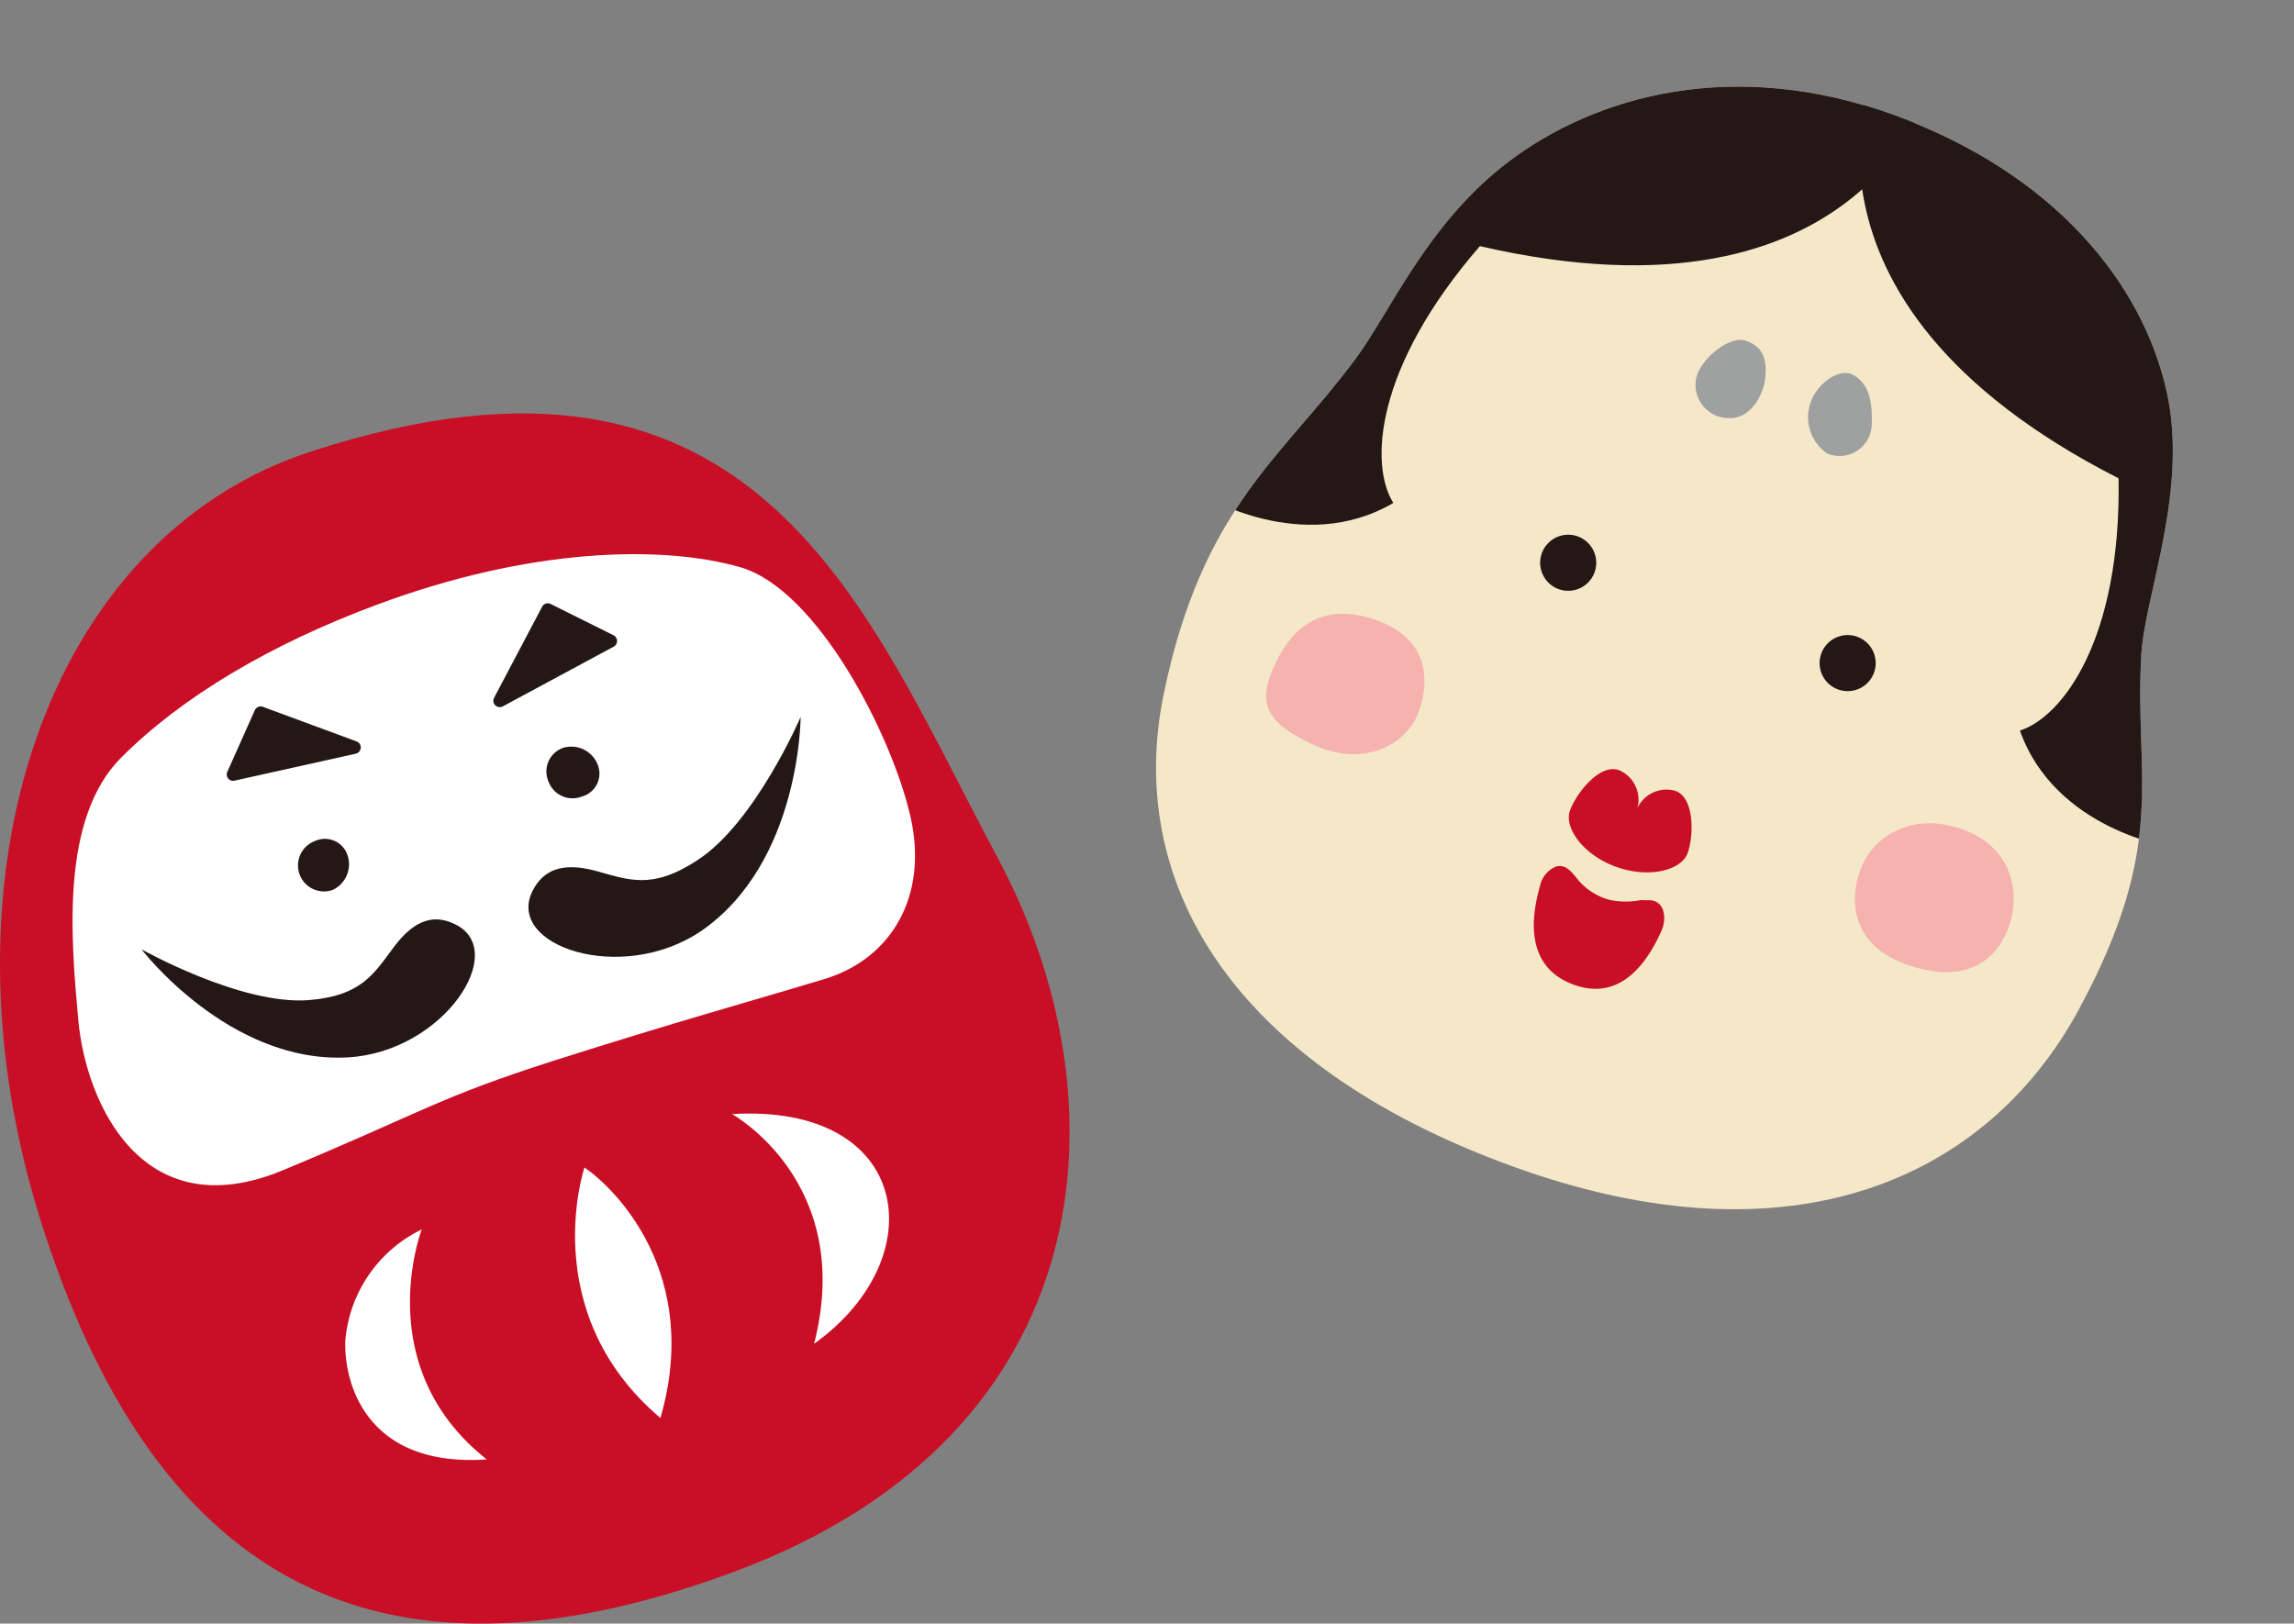
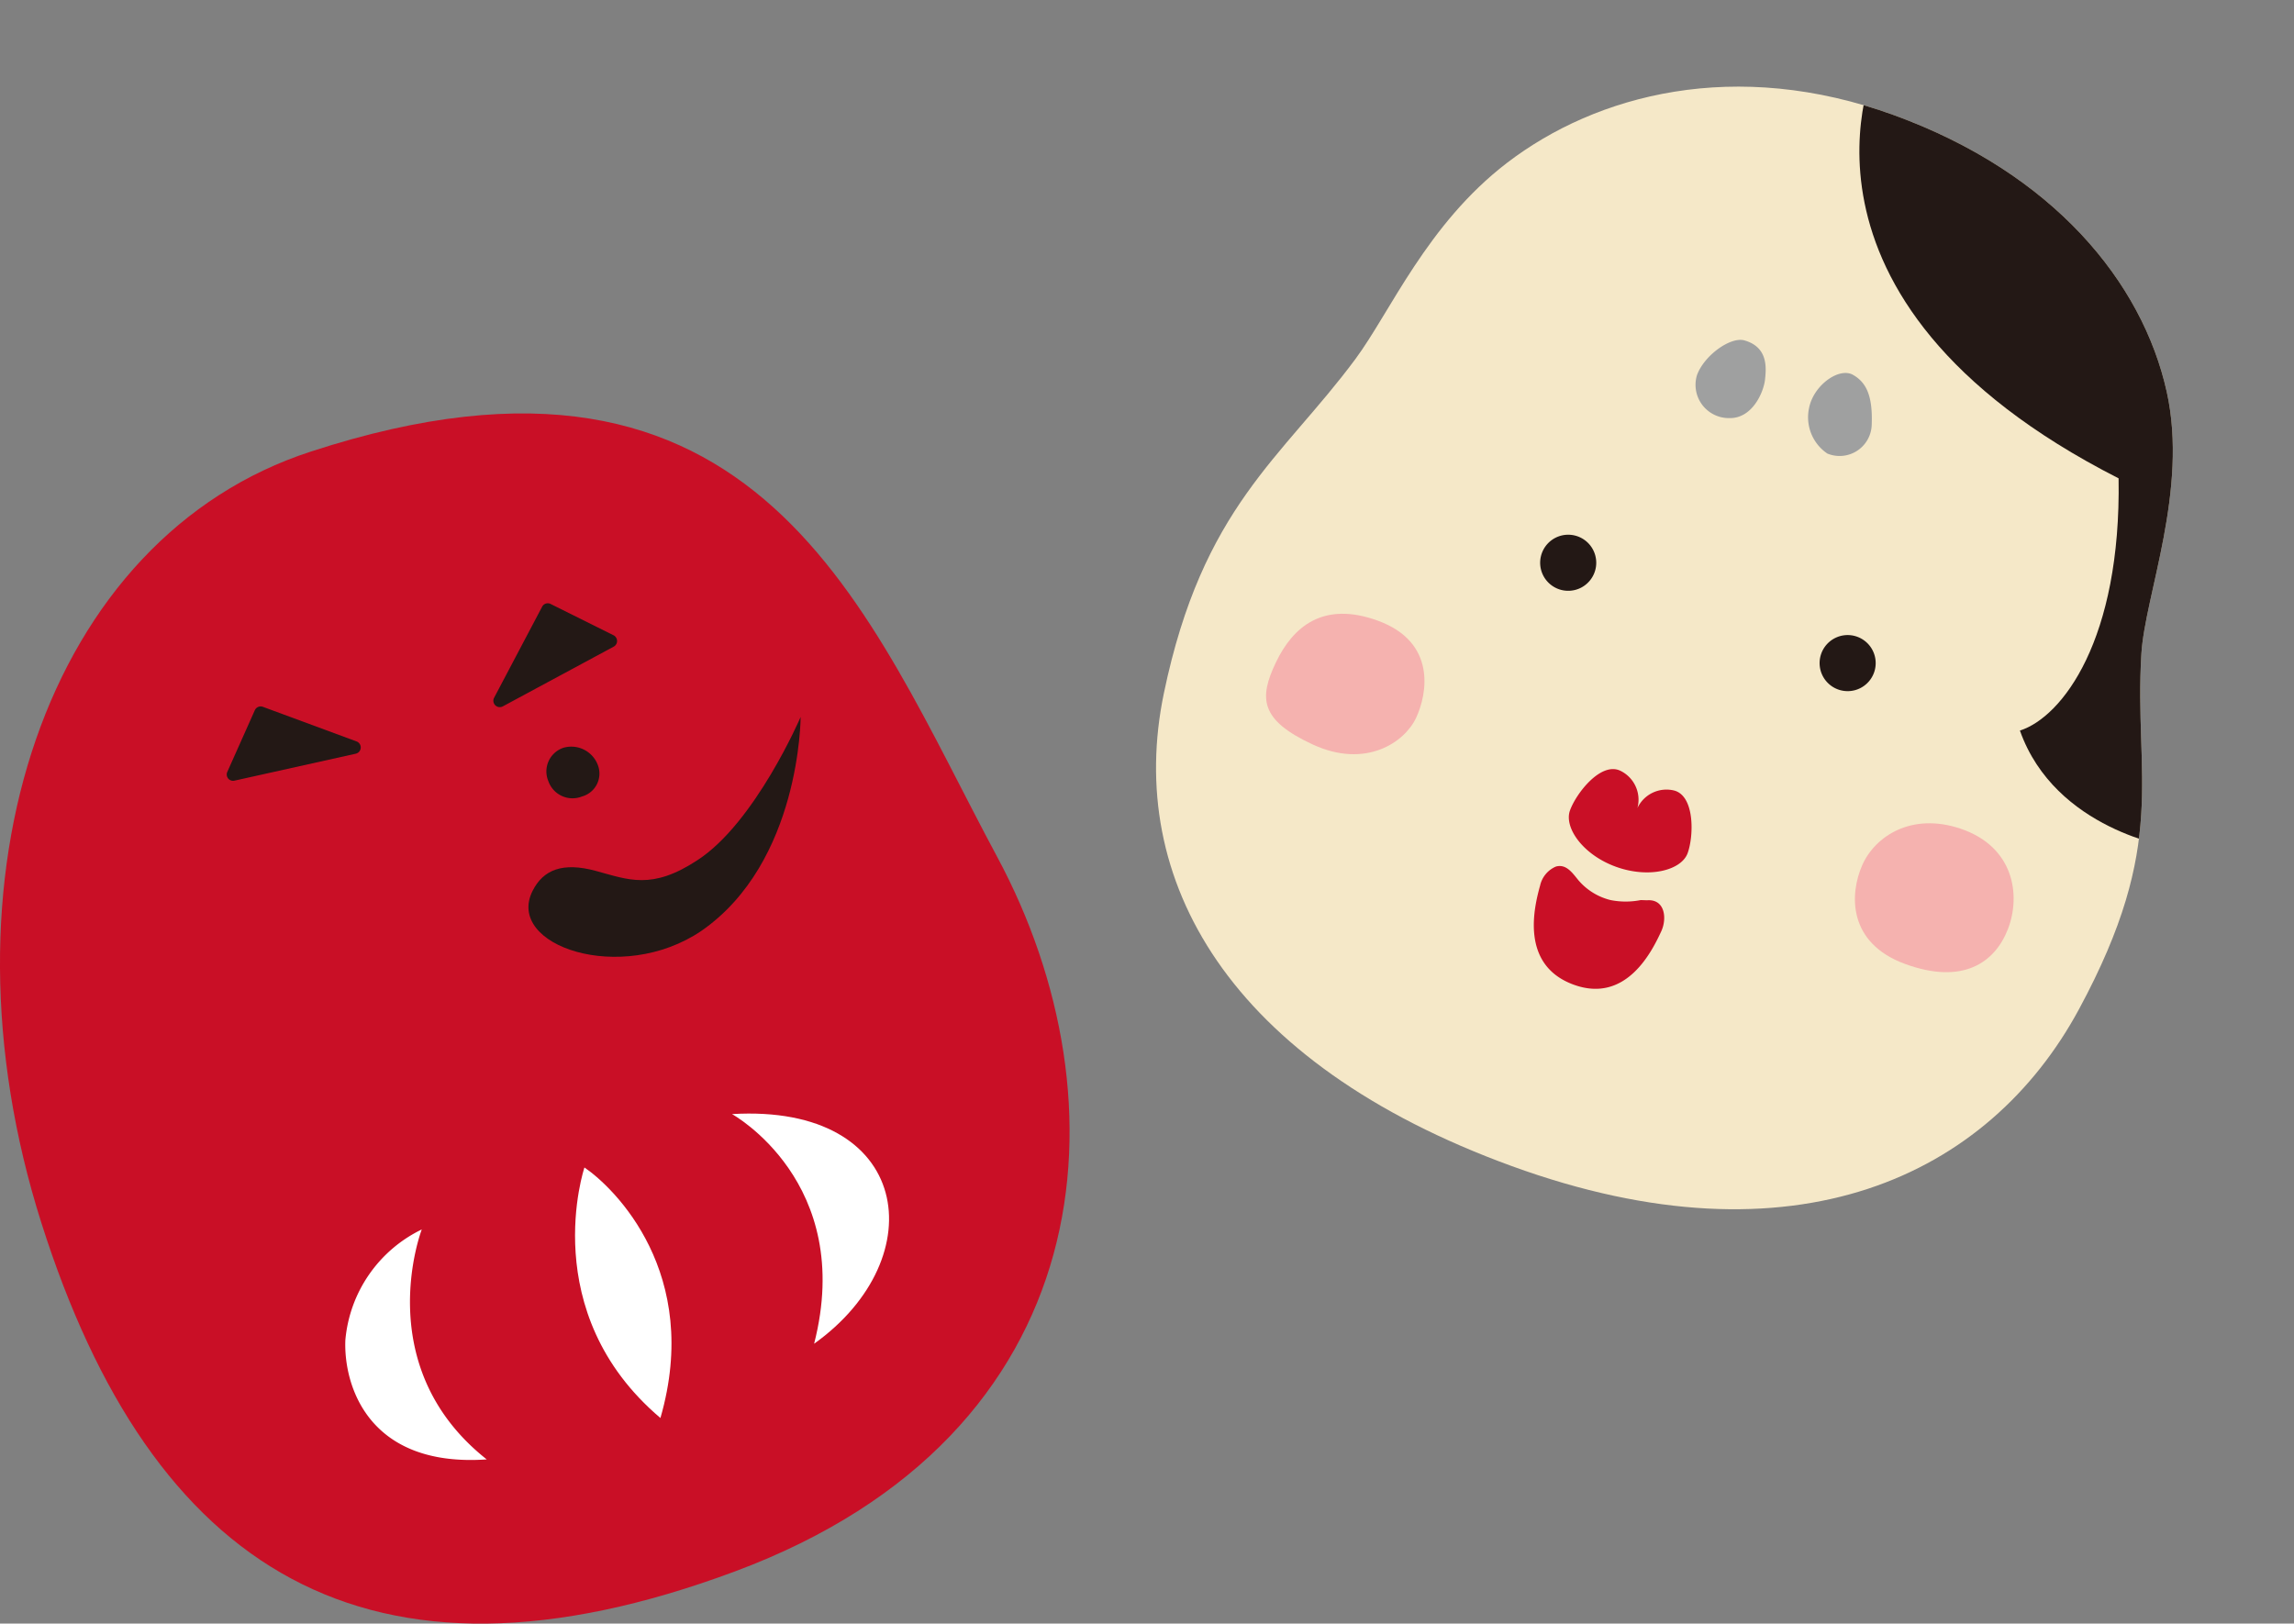
<svg xmlns="http://www.w3.org/2000/svg" viewBox="0 0 214.35 151.72">
  <rect x="0" y="0" width="214.35" height="151.72" fill="#808080" stroke="none" />
  <defs>
    <style>.cls-1{fill:none;}.cls-2{isolation:isolate;}.cls-3{fill:#c90f26;}.cls-4{fill:#fff;}.cls-5{fill:#231815;}.cls-6{fill:#f5e8c8;}.cls-7{clip-path:url(#clip-path);}.cls-8{fill:#9fa0a0;mix-blend-mode:multiply;}.cls-9{fill:#f5b2af;}</style>
    <clipPath id="clip-path">
      <path class="cls-1" d="M200.09,61.09c.33-5.45,4.41-15.28,2.37-24.47C200.18,26.34,191.84,16.18,177,10.77s-27.84-1.95-36.2,4.46c-7.47,5.73-10.9,13.94-14.15,18.32-6.89,9.29-14.28,13.82-17.9,31.24s6.06,34.55,32.51,44.18,44.58.93,53-14.66S199.39,72.62,200.09,61.09Z" />
    </clipPath>
  </defs>
  <title>アセット 3</title>
  <g class="cls-2">
    <g id="レイヤー_2" data-name="レイヤー 2">
      <g id="イラスト">
        <path class="cls-3" d="M29.07,42.19c-24.68,8-35.48,39.71-25.2,72.1s30.4,45.38,64.82,32.55,36.75-43.94,24.49-66.76S71.1,28.48,29.07,42.19Z" />
-         <path class="cls-4" d="M35.16,56.53C25.25,60.22,17,65.11,11.32,70.8s-4.7,16.87-4,24.55,5.94,19.49,19.13,14S40.9,102.58,51.9,99.07s19-5.72,25.16-7.59,9.74-7.67,8-15.23S76.38,55.07,69.15,53,49.57,51.15,35.16,56.53Z" />
        <path class="cls-4" d="M39.41,114.89s-4.93,12.79,6.07,21.49c-11.22.77-13.38-7.1-13.21-11.15A12.73,12.73,0,0,1,39.41,114.89Z" />
        <path class="cls-4" d="M54.61,109.1s-4.56,13.53,7.1,23.41C65.61,119,57.41,111,54.61,109.1Z" />
        <path class="cls-4" d="M68.4,104.11s11.54,6.36,7.67,21.46C87.33,117.53,85.18,103.11,68.4,104.11Z" />
-         <path class="cls-5" d="M28,81.73a2.44,2.44,0,0,1,1.43-3.14,2.23,2.23,0,0,1,3,1.21,2.65,2.65,0,0,1-1.34,3.36A2.43,2.43,0,0,1,28,81.73Z" />
        <path class="cls-5" d="M51.24,73a2.33,2.33,0,0,1,1.43-3.13,2.65,2.65,0,0,1,3.21,1.67,2.22,2.22,0,0,1-1.5,2.89A2.39,2.39,0,0,1,51.24,73Z" />
        <path class="cls-5" d="M33.33,69.29l-8.77-3.24a.6.6,0,0,0-.75.32l-2.57,5.76a.59.59,0,0,0,.67.82l11.34-2.52A.6.6,0,0,0,33.33,69.29Z" />
        <path class="cls-5" d="M46.15,65.24l4.51-8.55a.59.59,0,0,1,.79-.25l5.89,2.93a.6.6,0,0,1,0,1.06L47,66A.6.6,0,0,1,46.15,65.24Z" />
-         <path class="cls-5" d="M42.54,86.38c-2-1-3.83-.42-5.71,2.08s-3,4.6-8,5c-6.33.48-15.61-4.75-15.61-4.75s8.19,10.71,19.29,10.1C41.42,98.31,47.63,88.86,42.54,86.38Z" />
        <path class="cls-5" d="M49.76,83.26c1-2,2.83-2.71,5.9-1.88s5.24,1.81,9.51-1C70.57,76.88,74.81,67,74.81,67s0,13.58-9.29,20C58.05,92.05,47.2,88.38,49.76,83.26Z" />
        <path class="cls-6" d="M200.09,61.09c.33-5.45,4.41-15.28,2.37-24.47C200.18,26.34,191.84,16.18,177,10.77s-27.84-1.95-36.2,4.46c-7.47,5.73-10.9,13.94-14.15,18.32-6.89,9.29-14.28,13.82-17.9,31.24s6.06,34.55,32.51,44.18,44.58.93,53-14.66S199.39,72.62,200.09,61.09Z" />
        <g class="cls-7">
-           <path class="cls-5" d="M180.61,7.8S174.43,31.35,138.28,23c-9.87,11.38-10.31,20.46-8.09,24-8.52,5-17.88-.77-17.88-.77l11.42-31.38L157,0Z" />
          <path class="cls-5" d="M175.29,5.86s-10.4,22,22.67,38.84c.25,15.06-5.25,22.3-9.22,23.57,3.3,9.32,14.19,10.9,14.19,10.9L214.35,47.8l-16-32.74Z" />
        </g>
        <path class="cls-8" d="M163,31.81c-1.3-.37-3.78,1.41-4.44,3.26a3.11,3.11,0,0,0,3,4c2.18.07,3.23-2.43,3.36-3.58S165.2,32.44,163,31.81Z" />
        <path class="cls-8" d="M173.09,35c-1.29-.66-3.63,1-4.05,3.12a4.09,4.09,0,0,0,1.7,4.26,3,3,0,0,0,4.15-2.64C175,37.05,174.42,35.72,173.09,35Z" />
        <path class="cls-5" d="M144.05,51.75a2.62,2.62,0,1,1,1.64,3.32A2.62,2.62,0,0,1,144.05,51.75Z" />
        <path class="cls-5" d="M170.16,61.13a2.62,2.62,0,1,1,1.65,3.32A2.62,2.62,0,0,1,170.16,61.13Z" />
        <path class="cls-9" d="M128.74,58c-5.1-1.86-7.93.57-9.52,3.9s-1.51,5.38,3.44,7.67,8.58-.2,9.65-2.47S134.24,60,128.74,58Z" />
        <path class="cls-9" d="M183.2,77.44c-4.59-1.55-8,.71-9.19,3.4s-1.38,7.27,4,9.24,8.39-.11,9.61-3.26S188.2,79.13,183.2,77.44Z" />
        <path class="cls-3" d="M156.46,73.88A3,3,0,0,0,153,75.51a3,3,0,0,0-1.63-3.5c-1.81-.81-4.09,2.12-4.67,3.72s1.2,4.15,4.3,5.27,6.11.32,6.69-1.27S158.37,74.42,156.46,73.88Z" />
        <path class="cls-3" d="M153.31,84.11a7.21,7.21,0,0,1-2.82,0,5.75,5.75,0,0,1-3-1.85c-.54-.65-1.13-1.56-2.11-1.28a2.52,2.52,0,0,0-1.47,1.76C143.36,84.72,142,90.14,147,92s7.42-3.23,8.24-5c.53-1.18.34-3-1.34-2.87Z" />
      </g>
    </g>
  </g>
</svg>